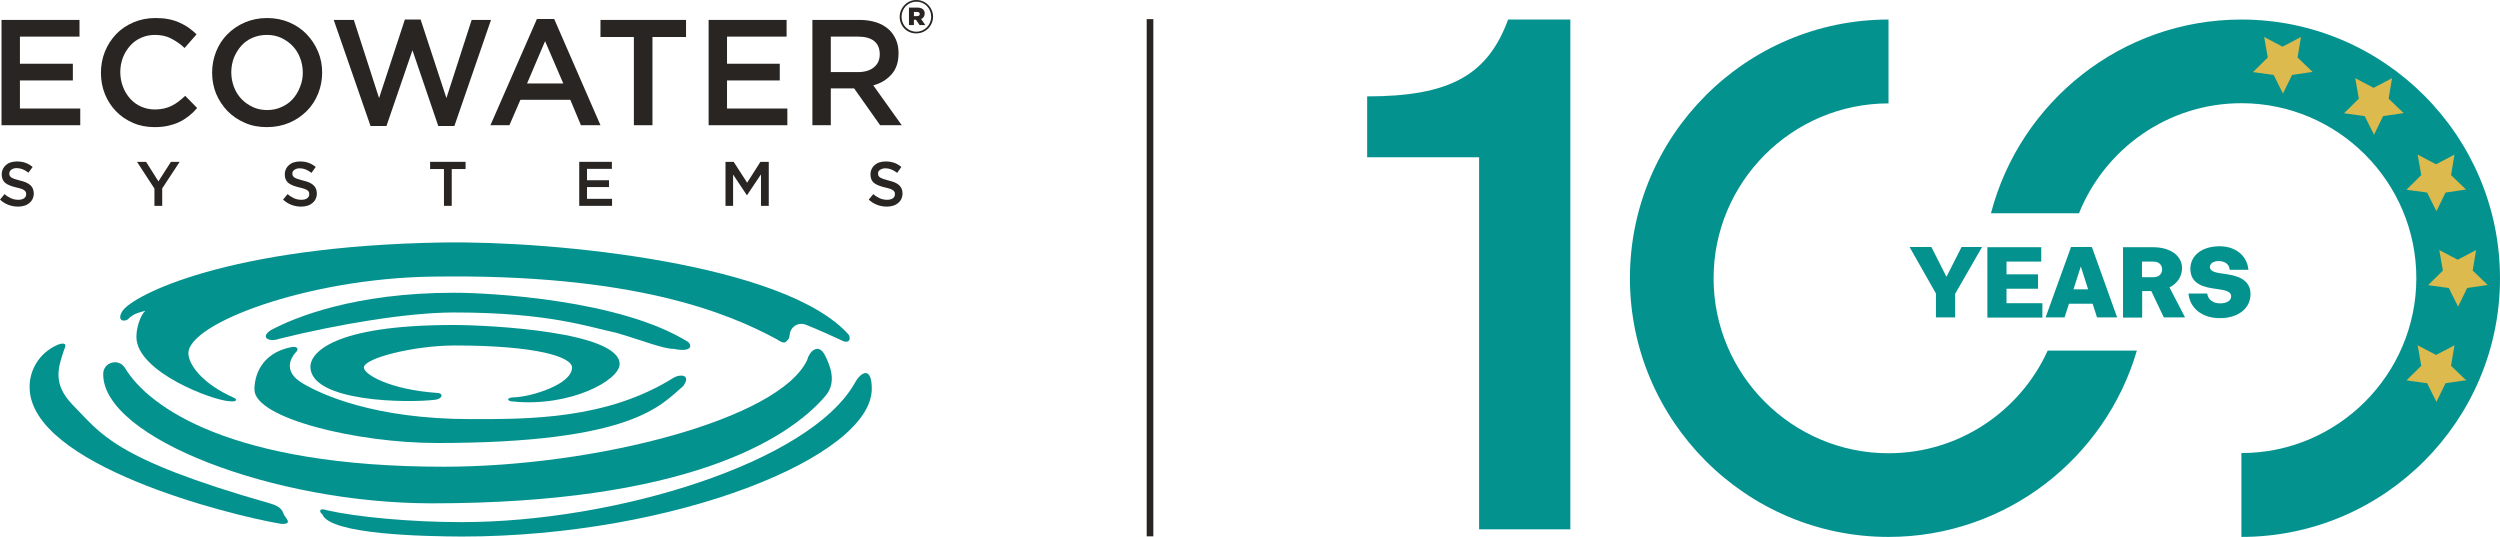
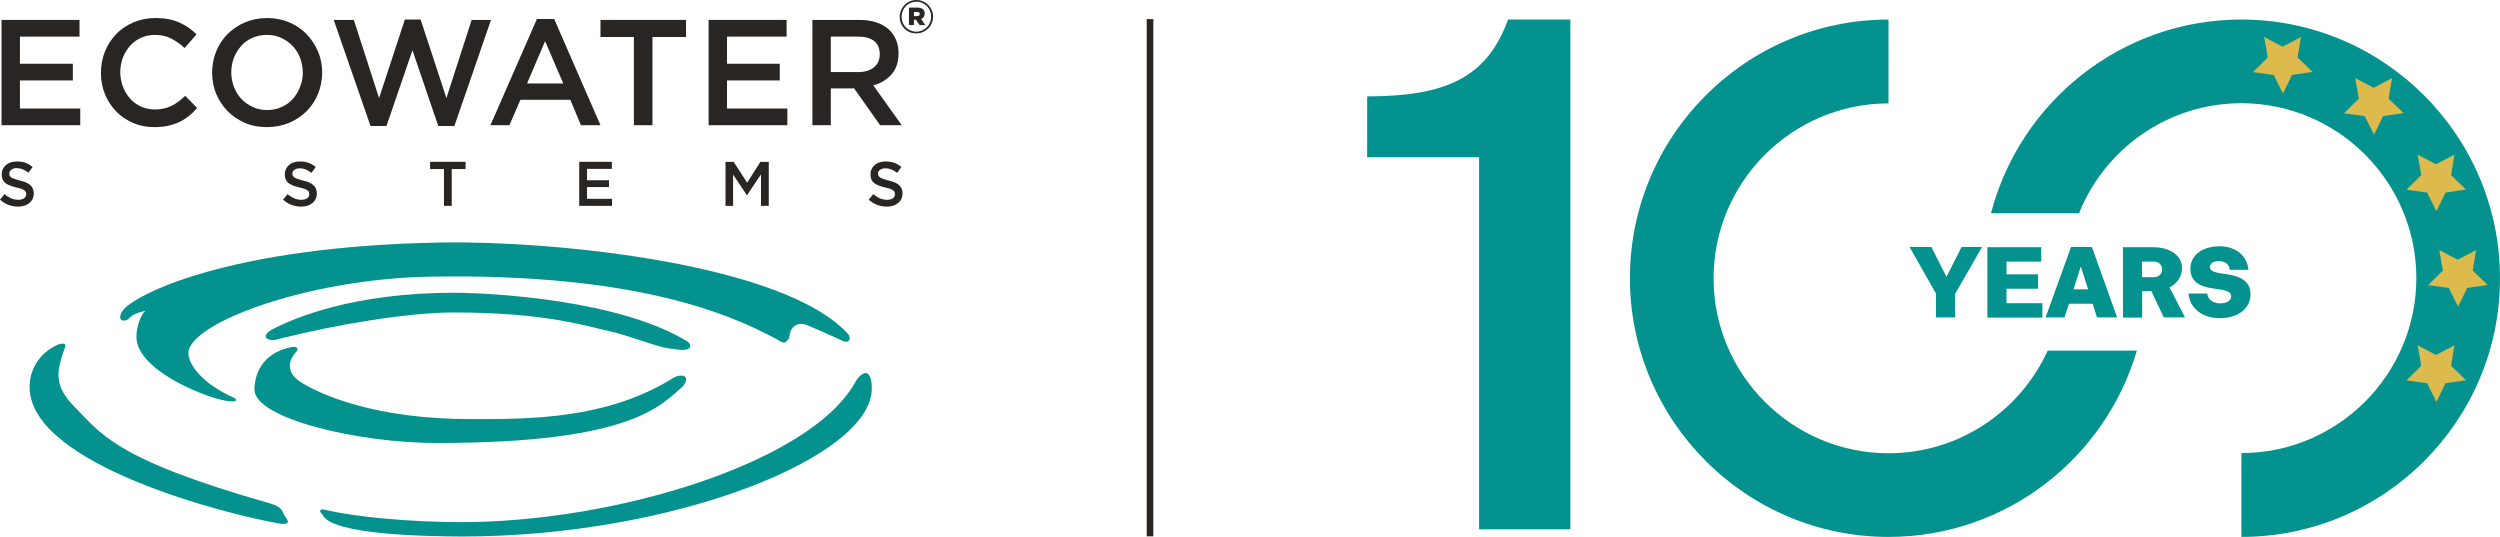
<svg xmlns="http://www.w3.org/2000/svg" version="1.1" id="Laag_1" x="0px" y="0px" viewBox="0 0 1317.7 283" style="enable-background:new 0 0 1317.7 283;" xml:space="preserve">
  <style type="text/css">
	.Slagschaduw{fill:none;}
	.Afgeronde_x0020_hoeken_x0020_2_x0020_pt{fill:#FFFFFF;stroke:#000000;stroke-miterlimit:10;}
	.X_x0020_actief_x0020_weerspiegelen{fill:none;}
	.Zachte_x0020_schuine_x0020_kant{fill:url(#SVGID_1_);}
	.Schemering{fill:#FFFFFF;}
	.Gebladerte_AS{fill:#FFDD00;}
	.Pompadoer_AS{fill-rule:evenodd;clip-rule:evenodd;fill:#51AEE2;}
	.st0{fill:#DCBA4D;}
	.st1{fill:#04928F;}
	.st2{fill:#292522;}
</style>
  <linearGradient id="SVGID_1_" gradientUnits="userSpaceOnUse" x1="63.345" y1="-254.018" x2="64.052" y2="-253.311">
    <stop offset="0" style="stop-color:#E6E6EB" />
    <stop offset="0.174" style="stop-color:#E2E2E6" />
    <stop offset="0.352" style="stop-color:#D5D4D8" />
    <stop offset="0.532" style="stop-color:#C0BFC2" />
    <stop offset="0.714" style="stop-color:#A4A2A4" />
    <stop offset="0.895" style="stop-color:#828282" />
    <stop offset="1" style="stop-color:#6B6E6E" />
  </linearGradient>
  <g>
    <rect x="1180" y="17.6" class="st0" width="40.7" height="33.1" />
    <rect x="1234.5" y="41.1" class="st0" width="32.4" height="29.9" />
    <rect x="1267.9" y="81.4" class="st0" width="32.4" height="29.9" />
    <rect x="1279.3" y="131.7" class="st0" width="32.4" height="29.9" />
    <rect x="1266.9" y="182" class="st0" width="32.4" height="29.9" />
    <path class="st1" d="M794.9,10.3c-10.8,29.3-30.7,40.5-74.3,40.5v32.1h59V279h48.1V10.3H794.9z" />
    <path class="st1" d="M1079.3,184.8c-14.5,31.9-46.7,54.1-83.9,54.1c-50.8,0-92.2-41.4-92.2-92.2c0-50.8,41.4-92.2,92.2-92.2V10.3   c-75.2,0-136.3,61.2-136.3,136.3S920.2,283,995.4,283c61.9,0,114.3-41.5,130.9-98.2H1079.3z" />
    <path class="st1" d="M1044.7,130.2h-10.8l-7.9,15.6h-0.1l-7.9-15.6h-11.5l13.9,24.5v12.6h10.1v-12.4L1044.7,130.2z M1057.6,159.6   v-7.4h16.6v-7.6h-16.6v-6.7h18.3v-7.6h-28.4v37.1h29v-7.6H1057.6z M1105.3,167.3h10.6l-13.3-37.1h-11l-13.4,37.1h10l2.3-7.2h12.5   L1105.3,167.3z M1092.9,152.5l3.8-11.9h0.1l3.8,11.9H1092.9z M1140.5,167.3h11.2l-8.2-15.8c4.1-2.1,6.6-5.7,6.6-10.2   c0-6.6-6.2-11-15.3-11H1119v37.1h10.1v-14h4.8L1140.5,167.3z M1129,137.9h6.1c2.7,0,4.5,1.6,4.5,4.1c0,2.5-1.8,4.1-4.5,4.1h-6.1   V137.9z M1170,167.7c9.7,0,16.2-5.1,16.2-12.7c0-8.2-7.9-9.9-14.1-10.7c-4-0.5-7.3-1.2-7.3-3.5c0-1.9,1.8-3.2,4.6-3.2   c3.4,0,5.7,1.8,5.8,4.6h9.9c-0.7-7.5-6.8-12.4-15.2-12.4c-9.2,0-15.4,4.8-15.4,11.9c0,8.3,7.6,9.8,13.8,10.6   c4.1,0.6,7.7,1.1,7.7,3.9c0,2.2-2.3,3.7-5.8,3.7c-3.8,0-6.5-2.1-6.8-5.2h-9.9C1154.2,162.5,1160.8,167.7,1170,167.7" />
    <path class="st1" d="M1295.6,161.6l-4.9-9.8l-10.9-1.5l7.8-7.7l-1.9-10.8l9.7,5.1l9.7-5.1l-1.8,10.8l7.9,7.6l-10.8,1.6   L1295.6,161.6z M1289,202l-4.8,9.8l-4.9-9.8l-10.9-1.5l7.8-7.7l-1.9-10.8l9.7,5.1l9.7-5.1l-1.8,10.8l7.9,7.6L1289,202z M1268.4,100   l7.8-7.7l-1.9-10.8l9.7,5.1l9.7-5.1l-1.8,10.8l7.9,7.6l-10.8,1.6l-4.8,9.8l-4.9-9.8L1268.4,100z M1256.1,61.2l-4.8,9.8l-4.9-9.8   l-10.9-1.5l7.8-7.7l-1.9-10.8l9.7,5.1l9.7-5.1l-1.8,10.8l7.9,7.6L1256.1,61.2z M1208.1,39.5l-4.8,9.8l-4.9-9.8l-10.9-1.5l7.8-7.7   l-1.9-10.8l9.7,5.1l9.7-5.1l-1.8,10.8l7.9,7.6L1208.1,39.5z M1181.4,10.3c-63.3,0-116.7,43.4-132,102.1h46.4   c13.6-33.9,46.8-58,85.6-58c50.8,0,92.2,41.4,92.2,92.2c0,50.8-41.4,92.2-92.2,92.2V283c75.2,0,136.3-61.2,136.3-136.3   C1317.7,71.5,1256.5,10.3,1181.4,10.3" />
    <polygon class="st2" points="0.8,10.5 0.8,66 42.3,66 42.3,57.2 10.5,57.2 10.5,42.4 38.4,42.4 38.4,33.6 10.5,33.6 10.5,19.3    41.9,19.3 41.9,10.5  " />
    <path class="st2" d="M99.5,61.2c-1.6,1.2-3.2,2.3-5,3.1c-1.8,0.9-3.8,1.5-5.9,2C86.4,66.8,84,67,81.4,67c-4,0-7.8-0.7-11.2-2.2   c-3.5-1.5-6.5-3.5-9-6.1c-2.5-2.6-4.5-5.6-5.9-9.1c-1.4-3.5-2.1-7.2-2.1-11.2c0-4,0.7-7.7,2.1-11.2c1.4-3.5,3.4-6.5,5.9-9.2   c2.5-2.6,5.6-4.7,9.1-6.2c3.5-1.5,7.4-2.3,11.6-2.3c2.5,0,4.9,0.2,6.9,0.6c2.1,0.4,4,1,5.8,1.8c1.7,0.8,3.4,1.7,4.8,2.7   s2.9,2.2,4.2,3.5l-6.3,7.2c-2.2-2.1-4.6-3.7-7.1-5c-2.5-1.3-5.3-1.9-8.5-1.9c-2.6,0-5.1,0.5-7.3,1.5c-2.3,1-4.2,2.4-5.8,4.2   c-1.6,1.8-2.9,3.9-3.8,6.2c-0.9,2.4-1.4,4.9-1.4,7.7c0,2.7,0.5,5.3,1.4,7.7c0.9,2.4,2.2,4.5,3.8,6.3c1.6,1.8,3.5,3.2,5.8,4.2   c2.2,1,4.7,1.5,7.3,1.5c1.7,0,3.3-0.2,4.7-0.5c1.4-0.3,2.8-0.8,4-1.4c1.3-0.6,2.5-1.4,3.7-2.3c1.2-0.9,2.4-1.9,3.5-3l6.3,6.4   C102.5,58.6,101,60,99.5,61.2" />
    <path class="st2" d="M159.6,38.3c0-2.7-0.5-5.3-1.4-7.7c-0.9-2.4-2.2-4.5-3.9-6.3c-1.7-1.8-3.7-3.2-6-4.3c-2.3-1.1-4.9-1.6-7.6-1.6   c-2.7,0-5.3,0.5-7.6,1.5c-2.3,1-4.3,2.4-5.9,4.2c-1.6,1.8-2.9,3.9-3.9,6.3c-0.9,2.4-1.4,5-1.4,7.7c0,2.7,0.5,5.3,1.4,7.7   c0.9,2.4,2.2,4.5,3.9,6.3c1.7,1.8,3.7,3.2,6,4.3c2.3,1.1,4.9,1.6,7.6,1.6c2.7,0,5.3-0.5,7.6-1.6c2.3-1,4.3-2.4,5.9-4.2   c1.6-1.8,2.9-3.9,3.8-6.3C159.1,43.6,159.6,41,159.6,38.3 M169.8,38.2c0,3.9-0.7,7.6-2.1,11.1c-1.4,3.5-3.4,6.6-6,9.2   c-2.6,2.6-5.7,4.7-9.2,6.2c-3.5,1.5-7.5,2.3-11.8,2.3c-4.3,0-8.2-0.7-11.7-2.3c-3.5-1.5-6.6-3.6-9.1-6.2c-2.5-2.6-4.5-5.6-6-9.1   c-1.4-3.5-2.1-7.2-2.1-11.1s0.7-7.6,2.1-11.1c1.4-3.5,3.4-6.6,6-9.2c2.6-2.6,5.7-4.7,9.2-6.2c3.5-1.5,7.5-2.3,11.7-2.3   c4.3,0,8.2,0.8,11.7,2.3c3.5,1.5,6.6,3.6,9.1,6.2c2.5,2.6,4.5,5.6,6,9.1C169.1,30.6,169.8,34.3,169.8,38.2" />
    <polygon class="st2" points="213.4,10.3 221.7,10.3 235.3,51.7 248.6,10.5 258.8,10.5 239.5,66.4 231,66.4 217.4,26.5 203.7,66.4    195.3,66.4 175.9,10.5 186.5,10.5 199.8,51.7  " />
    <path class="st2" d="M287.3,21.7L277.8,44h19.1L287.3,21.7z M316.5,66h-10.3l-5.6-13.4h-26.3L268.5,66h-10l24.5-56h9.1L316.5,66z" />
    <polygon class="st2" points="343.9,66 334.1,66 334.1,19.5 316.5,19.5 316.5,10.5 361.6,10.5 361.6,19.5 343.9,19.5  " />
    <polygon class="st2" points="414.6,19.3 383.2,19.3 383.2,33.6 411,33.6 411,42.4 383.2,42.4 383.2,57.2 415,57.2 415,66 373.5,66    373.5,10.5 414.6,10.5  " />
    <path class="st2" d="M463.7,28.6c0-3.1-1-5.4-3-7c-2-1.6-4.9-2.3-8.5-2.3h-14.3V38h14.3c3.5,0,6.3-0.8,8.4-2.5   C462.7,33.8,463.7,31.5,463.7,28.6 M463.9,66l-13.7-19.4h-12.3V66h-9.7V10.5H453c3.2,0,6,0.4,8.6,1.2c2.6,0.8,4.7,2,6.5,3.5   c1.8,1.5,3.1,3.4,4.1,5.6c1,2.2,1.4,4.6,1.4,7.3c0,4.6-1.2,8.3-3.7,11.1c-2.5,2.8-5.6,4.7-9.6,5.8l15,21H463.9z" />
    <path class="st2" d="M4.9,91.4c0,0.5,0.1,0.9,0.2,1.2c0.2,0.3,0.4,0.6,0.8,0.9c0.4,0.3,1,0.5,1.7,0.8c0.7,0.2,1.6,0.5,2.7,0.8   c1.2,0.3,2.3,0.6,3.3,1c0.9,0.4,1.7,0.9,2.3,1.4c0.6,0.5,1.1,1.2,1.4,1.9c0.3,0.7,0.5,1.6,0.5,2.5c0,1.1-0.2,2-0.6,2.9   c-0.4,0.9-1,1.6-1.7,2.2c-0.7,0.6-1.6,1.1-2.6,1.4c-1,0.3-2.1,0.5-3.3,0.5c-1.8,0-3.5-0.3-5.1-0.9c-1.6-0.6-3.1-1.5-4.5-2.8   l2.4-2.9c1.1,1,2.3,1.7,3.4,2.2c1.1,0.5,2.4,0.8,3.9,0.8c1.3,0,2.3-0.3,3-0.8c0.7-0.5,1.1-1.2,1.1-2.2c0-0.4-0.1-0.8-0.2-1.1   c-0.1-0.3-0.4-0.6-0.8-0.9c-0.4-0.3-0.9-0.6-1.6-0.8c-0.7-0.2-1.6-0.5-2.6-0.7c-1.2-0.3-2.3-0.6-3.3-1c-1-0.4-1.8-0.8-2.4-1.3   c-0.7-0.5-1.1-1.2-1.5-1.9c-0.3-0.7-0.5-1.6-0.5-2.7c0-1,0.2-1.9,0.6-2.8c0.4-0.8,0.9-1.5,1.6-2.1c0.7-0.6,1.5-1.1,2.5-1.4   c1-0.3,2-0.5,3.2-0.5c1.7,0,3.2,0.2,4.6,0.7c1.4,0.5,2.6,1.2,3.8,2.2L15,91c-1.1-0.8-2.1-1.4-3.1-1.8c-1-0.4-2.1-0.6-3.1-0.6   c-1.2,0-2.1,0.3-2.8,0.8C5.3,90,4.9,90.6,4.9,91.4" />
-     <polygon class="st2" points="85.5,108.5 81.4,108.5 81.4,99.4 72.2,85.3 77,85.3 83.5,95.6 90.1,85.3 94.7,85.3 85.5,99.3  " />
    <path class="st2" d="M154.1,91.4c0,0.5,0.1,0.9,0.2,1.2c0.2,0.3,0.4,0.6,0.8,0.9c0.4,0.3,1,0.5,1.7,0.8c0.7,0.2,1.6,0.5,2.7,0.8   c1.2,0.3,2.3,0.6,3.3,1c0.9,0.4,1.7,0.9,2.3,1.4c0.6,0.5,1.1,1.2,1.4,1.9c0.3,0.7,0.5,1.6,0.5,2.5c0,1.1-0.2,2-0.6,2.9   c-0.4,0.9-1,1.6-1.7,2.2c-0.7,0.6-1.6,1.1-2.6,1.4c-1,0.3-2.1,0.5-3.3,0.5c-1.8,0-3.5-0.3-5.1-0.9c-1.6-0.6-3.1-1.5-4.5-2.8   l2.4-2.9c1.1,1,2.3,1.7,3.4,2.2c1.1,0.5,2.4,0.8,3.9,0.8c1.3,0,2.3-0.3,3-0.8c0.7-0.5,1.1-1.2,1.1-2.2c0-0.4-0.1-0.8-0.2-1.1   c-0.1-0.3-0.4-0.6-0.8-0.9c-0.4-0.3-0.9-0.6-1.6-0.8c-0.7-0.2-1.6-0.5-2.6-0.7c-1.2-0.3-2.3-0.6-3.3-1c-1-0.4-1.8-0.8-2.4-1.3   c-0.7-0.5-1.1-1.2-1.5-1.9c-0.3-0.7-0.5-1.6-0.5-2.7c0-1,0.2-1.9,0.6-2.8c0.4-0.8,0.9-1.5,1.6-2.1c0.7-0.6,1.5-1.1,2.5-1.4   c1-0.3,2-0.5,3.2-0.5c1.7,0,3.2,0.2,4.6,0.7c1.4,0.5,2.6,1.2,3.8,2.2l-2.2,3.1c-1.1-0.8-2.1-1.4-3.1-1.8c-1-0.4-2.1-0.6-3.1-0.6   c-1.2,0-2.1,0.3-2.8,0.8C154.5,90,154.1,90.6,154.1,91.4" />
    <polygon class="st2" points="238.1,108.5 234,108.5 234,89.1 226.7,89.1 226.7,85.3 245.4,85.3 245.4,89.1 238.1,89.1  " />
    <polygon class="st2" points="322.5,89 309.4,89 309.4,95 321,95 321,98.6 309.4,98.6 309.4,104.8 322.6,104.8 322.6,108.5    305.3,108.5 305.3,85.3 322.5,85.3  " />
    <polygon class="st2" points="393.8,102.8 393.6,102.8 386.4,92 386.4,108.5 382.4,108.5 382.4,85.3 386.7,85.3 393.8,96.3    400.8,85.3 405.2,85.3 405.2,108.5 401.1,108.5 401.1,91.9  " />
    <path class="st2" d="M462.8,91.4c0,0.5,0.1,0.9,0.2,1.2c0.2,0.3,0.4,0.6,0.8,0.9c0.4,0.3,1,0.5,1.7,0.8c0.7,0.2,1.6,0.5,2.7,0.8   c1.2,0.3,2.3,0.6,3.3,1c0.9,0.4,1.7,0.9,2.3,1.4c0.6,0.5,1.1,1.2,1.4,1.9c0.3,0.7,0.5,1.6,0.5,2.5c0,1.1-0.2,2-0.6,2.9   c-0.4,0.9-1,1.6-1.7,2.2c-0.7,0.6-1.6,1.1-2.6,1.4c-1,0.3-2.1,0.5-3.3,0.5c-1.8,0-3.5-0.3-5.1-0.9c-1.6-0.6-3.1-1.5-4.5-2.8   l2.4-2.9c1.1,1,2.3,1.7,3.4,2.2c1.1,0.5,2.4,0.8,3.9,0.8c1.3,0,2.3-0.3,3-0.8c0.7-0.5,1.1-1.2,1.1-2.2c0-0.4-0.1-0.8-0.2-1.1   c-0.1-0.3-0.4-0.6-0.8-0.9c-0.4-0.3-0.9-0.6-1.6-0.8s-1.6-0.5-2.6-0.7c-1.2-0.3-2.3-0.6-3.3-1c-1-0.4-1.8-0.8-2.4-1.3   c-0.7-0.5-1.2-1.2-1.5-1.9c-0.3-0.7-0.5-1.6-0.5-2.7c0-1,0.2-1.9,0.6-2.8c0.4-0.8,0.9-1.5,1.6-2.1c0.7-0.6,1.5-1.1,2.5-1.4   c1-0.3,2-0.5,3.2-0.5c1.7,0,3.2,0.2,4.6,0.7c1.4,0.5,2.6,1.2,3.8,2.2l-2.2,3.1c-1.1-0.8-2.1-1.4-3.1-1.8c-1-0.4-2.1-0.6-3.1-0.6   c-1.2,0-2.1,0.3-2.8,0.8C463.1,90,462.8,90.6,462.8,91.4" />
    <path class="st2" d="M483.4,8.5c0.9,0,1.4-0.5,1.4-1.1c0-0.7-0.5-1.1-1.4-1.1h-1.7v2.2H483.4z M479.1,4h4.4c2.3,0,3.9,1,3.9,3.1   c0,1.5-0.8,2.5-1.9,2.9l2.2,3.2h-3l-1.9-2.8h-1.1v2.8h-2.6V4z M490.8,8.8L490.8,8.8c0-4.3-3.3-7.9-7.8-7.9c-4.4,0-7.8,3.6-7.8,7.9   v0.1c0,4.3,3.3,7.8,7.8,7.8C487.4,16.7,490.8,13.1,490.8,8.8 M474.2,8.9L474.2,8.9c0-4.8,3.9-8.9,8.8-8.9c4.9,0,8.8,4,8.8,8.8v0   c0,4.8-3.9,8.8-8.8,8.8C478,17.7,474.2,13.7,474.2,8.9" />
    <path class="st1" d="M233.6,127.8c58.6-0.9,180.6,11.1,213.8,48.7c1.4,2.7-0.4,4.9-4,2.8c-3.4-1.6-12.2-5.6-18.8-8.2   c-4-1.5-8.1,1.3-8.4,5.5c-0.1,1-0.3,2-1,2.6c-1.3,1.4-1.8,2.3-5.8-0.4c-25.7-13.9-75.7-34.7-181.8-33   c-65.8,1-128.6,24.8-128.3,40.5c0.1,5.4,6.5,15.6,24.1,23.4c1.8,0.9,1.4,2.2-2.2,1.8c-9-0.3-49-15.4-49.3-33.7   c-0.1-4.9,2.1-11.7,4.7-14c-2.7,0.9-5.8,1-9.3,4.6c-2.2,1.4-5.8,0.5-2.8-4.4C69.7,155.8,119.9,129.6,233.6,127.8" />
    <path class="st1" d="M239.3,154.3c18.8,0,87.7,3.6,123.5,26c2.2,2.2,1.3,5.4-7.6,3.6c-5.8,0-16.6-4.5-30.4-8.5   c-14.8-3.1-35.4-10.7-85.5-10.7c-24.6,0-61.8,6.3-92.2,13.9c-4.9,1.8-10.3-0.5-4.5-4.5C155.2,167.3,186.9,154.3,239.3,154.3" />
-     <path class="st1" d="M238.9,171.3c19.7,0,87.7,3.6,87.7,20.6c0,8.5-26,22.8-56.4,19.7c-2.7,0-4-2.2,1.3-2.2c8.5-0.4,30-6.7,30-15.7   c0-5.4-17.9-11.6-61.8-11.6c-21.5,0-47.9,6.7-47.9,11.6c0,3.6,13.4,11.6,38.5,13.4c3.6,0,3.1,3.1-0.9,3.6   c-14.3,1.8-65.8,1.3-65.8-17.5C163.7,186.1,175.3,171.3,238.9,171.3" />
    <path class="st1" d="M134.1,205.3c0-6.7,3.1-19.2,19.7-22.4c3.1-0.5,4,1.3,1.8,3.1c-2.2,2.7-6.7,9.8,4,16.1   c9.8,5.8,37.6,18.8,88.6,18.8c30,0,71.6,0.4,107-21.9c3.1-1.8,9.4-1.8,4.9,4.5c-11.6,9.8-26,30-129.8,30   C188.3,233.5,134.1,220.5,134.1,205.3" />
-     <path class="st1" d="M233.9,246c80.1,0,177.3-25.1,191.6-56.4c0.9-4,5.8-9.4,9.4-2.2c2.2,4.5,6.7,13.9,0,21.5   c-20.1,23.3-74.3,56.4-207.3,56.4c-83.3,0-173.2-34.5-173.2-68v-0.2c0-6.3,8.3-8.5,11.5-3.1C78.3,214.5,121.6,246,233.9,246" />
    <path class="st1" d="M30.7,181.6c2.7-0.9,4.9-0.9,3.1,2.7c-3.1,9.4-6.3,17.9,4.5,29.1c14.8,14.8,20.6,28.2,103.9,51.9   c3.1,0.9,6.3,2.2,7.2,5.4c0.4,1.8,5.8,5.8-1.3,5.4c-26.9-4.5-132.5-30.9-132.5-72.1C15.5,195.9,20,186.1,30.7,181.6" />
    <path class="st1" d="M169.9,271.1c-1.8-1.3-1.8-3.6,2.2-2.2c15.7,3.6,44.3,6.3,71.2,6.3c81,0,183.5-31.3,207.3-73.4   c3.1-5.8,8.9-9,8.9,3.1c0,35.8-103.9,77.9-216.2,77.9C224.5,282.7,174,281.9,169.9,271.1" />
    <rect x="604.4" y="10.1" class="st2" width="3.5" height="272.6" />
  </g>
</svg>